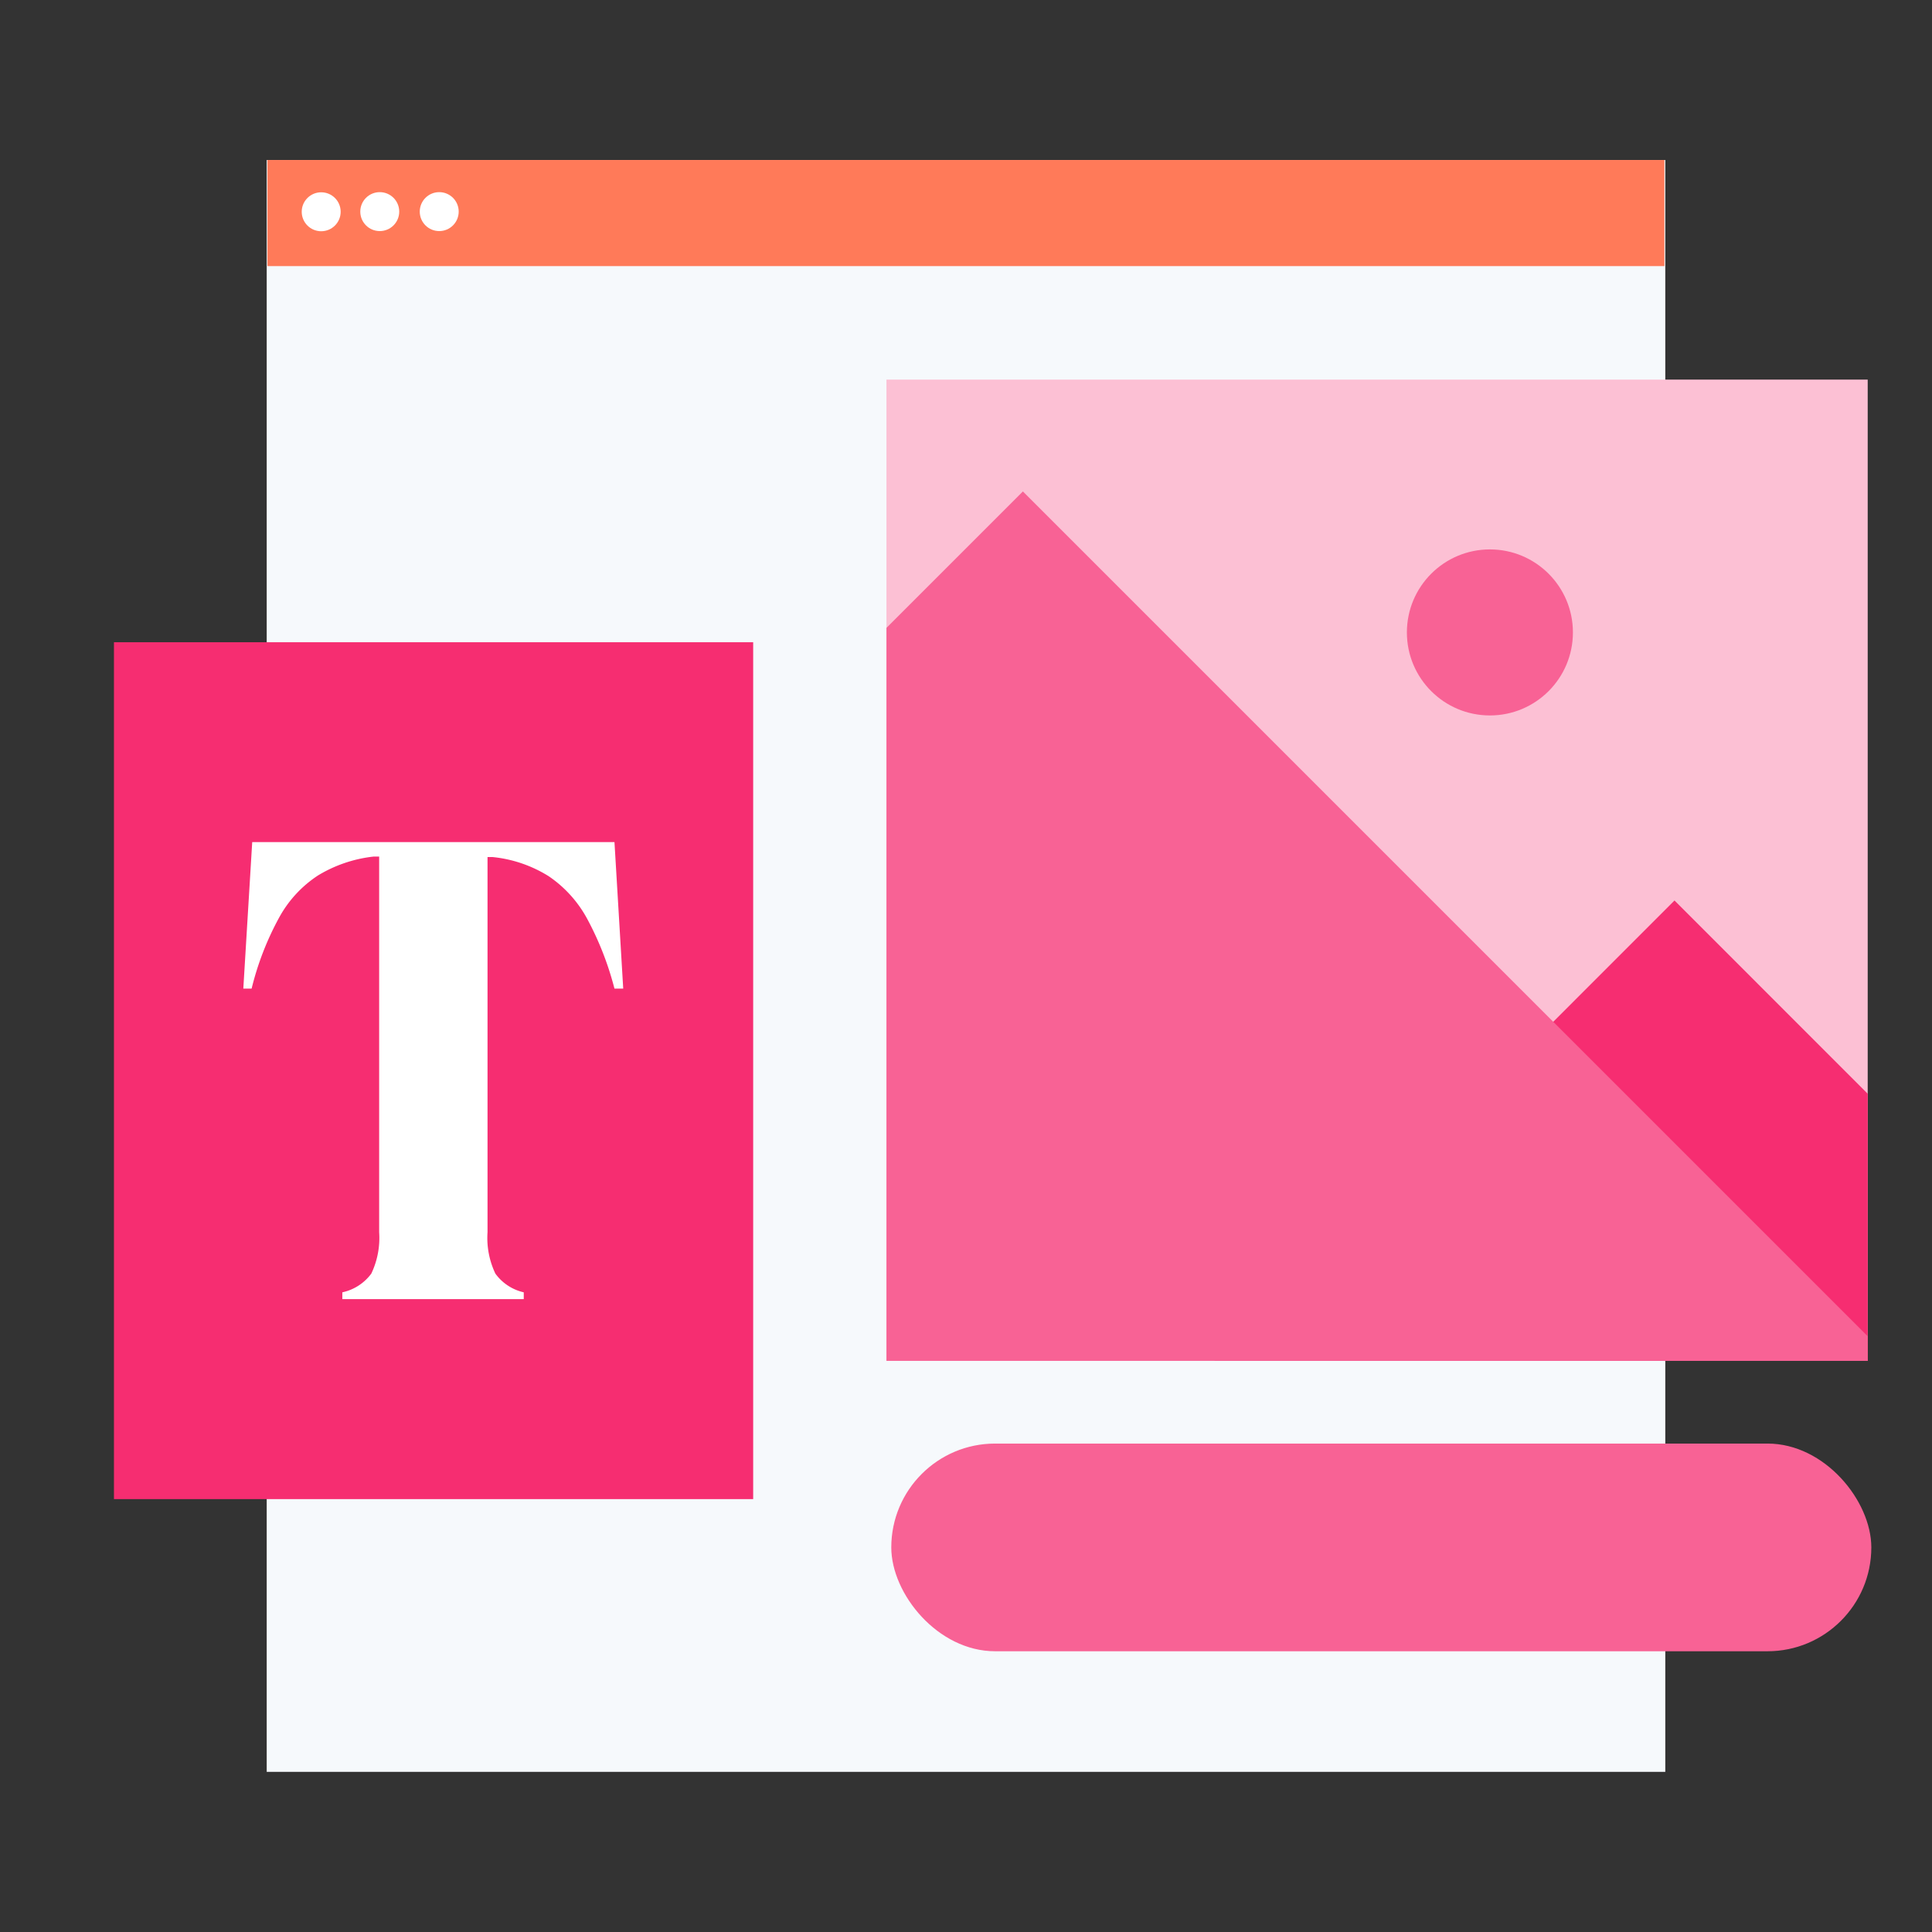
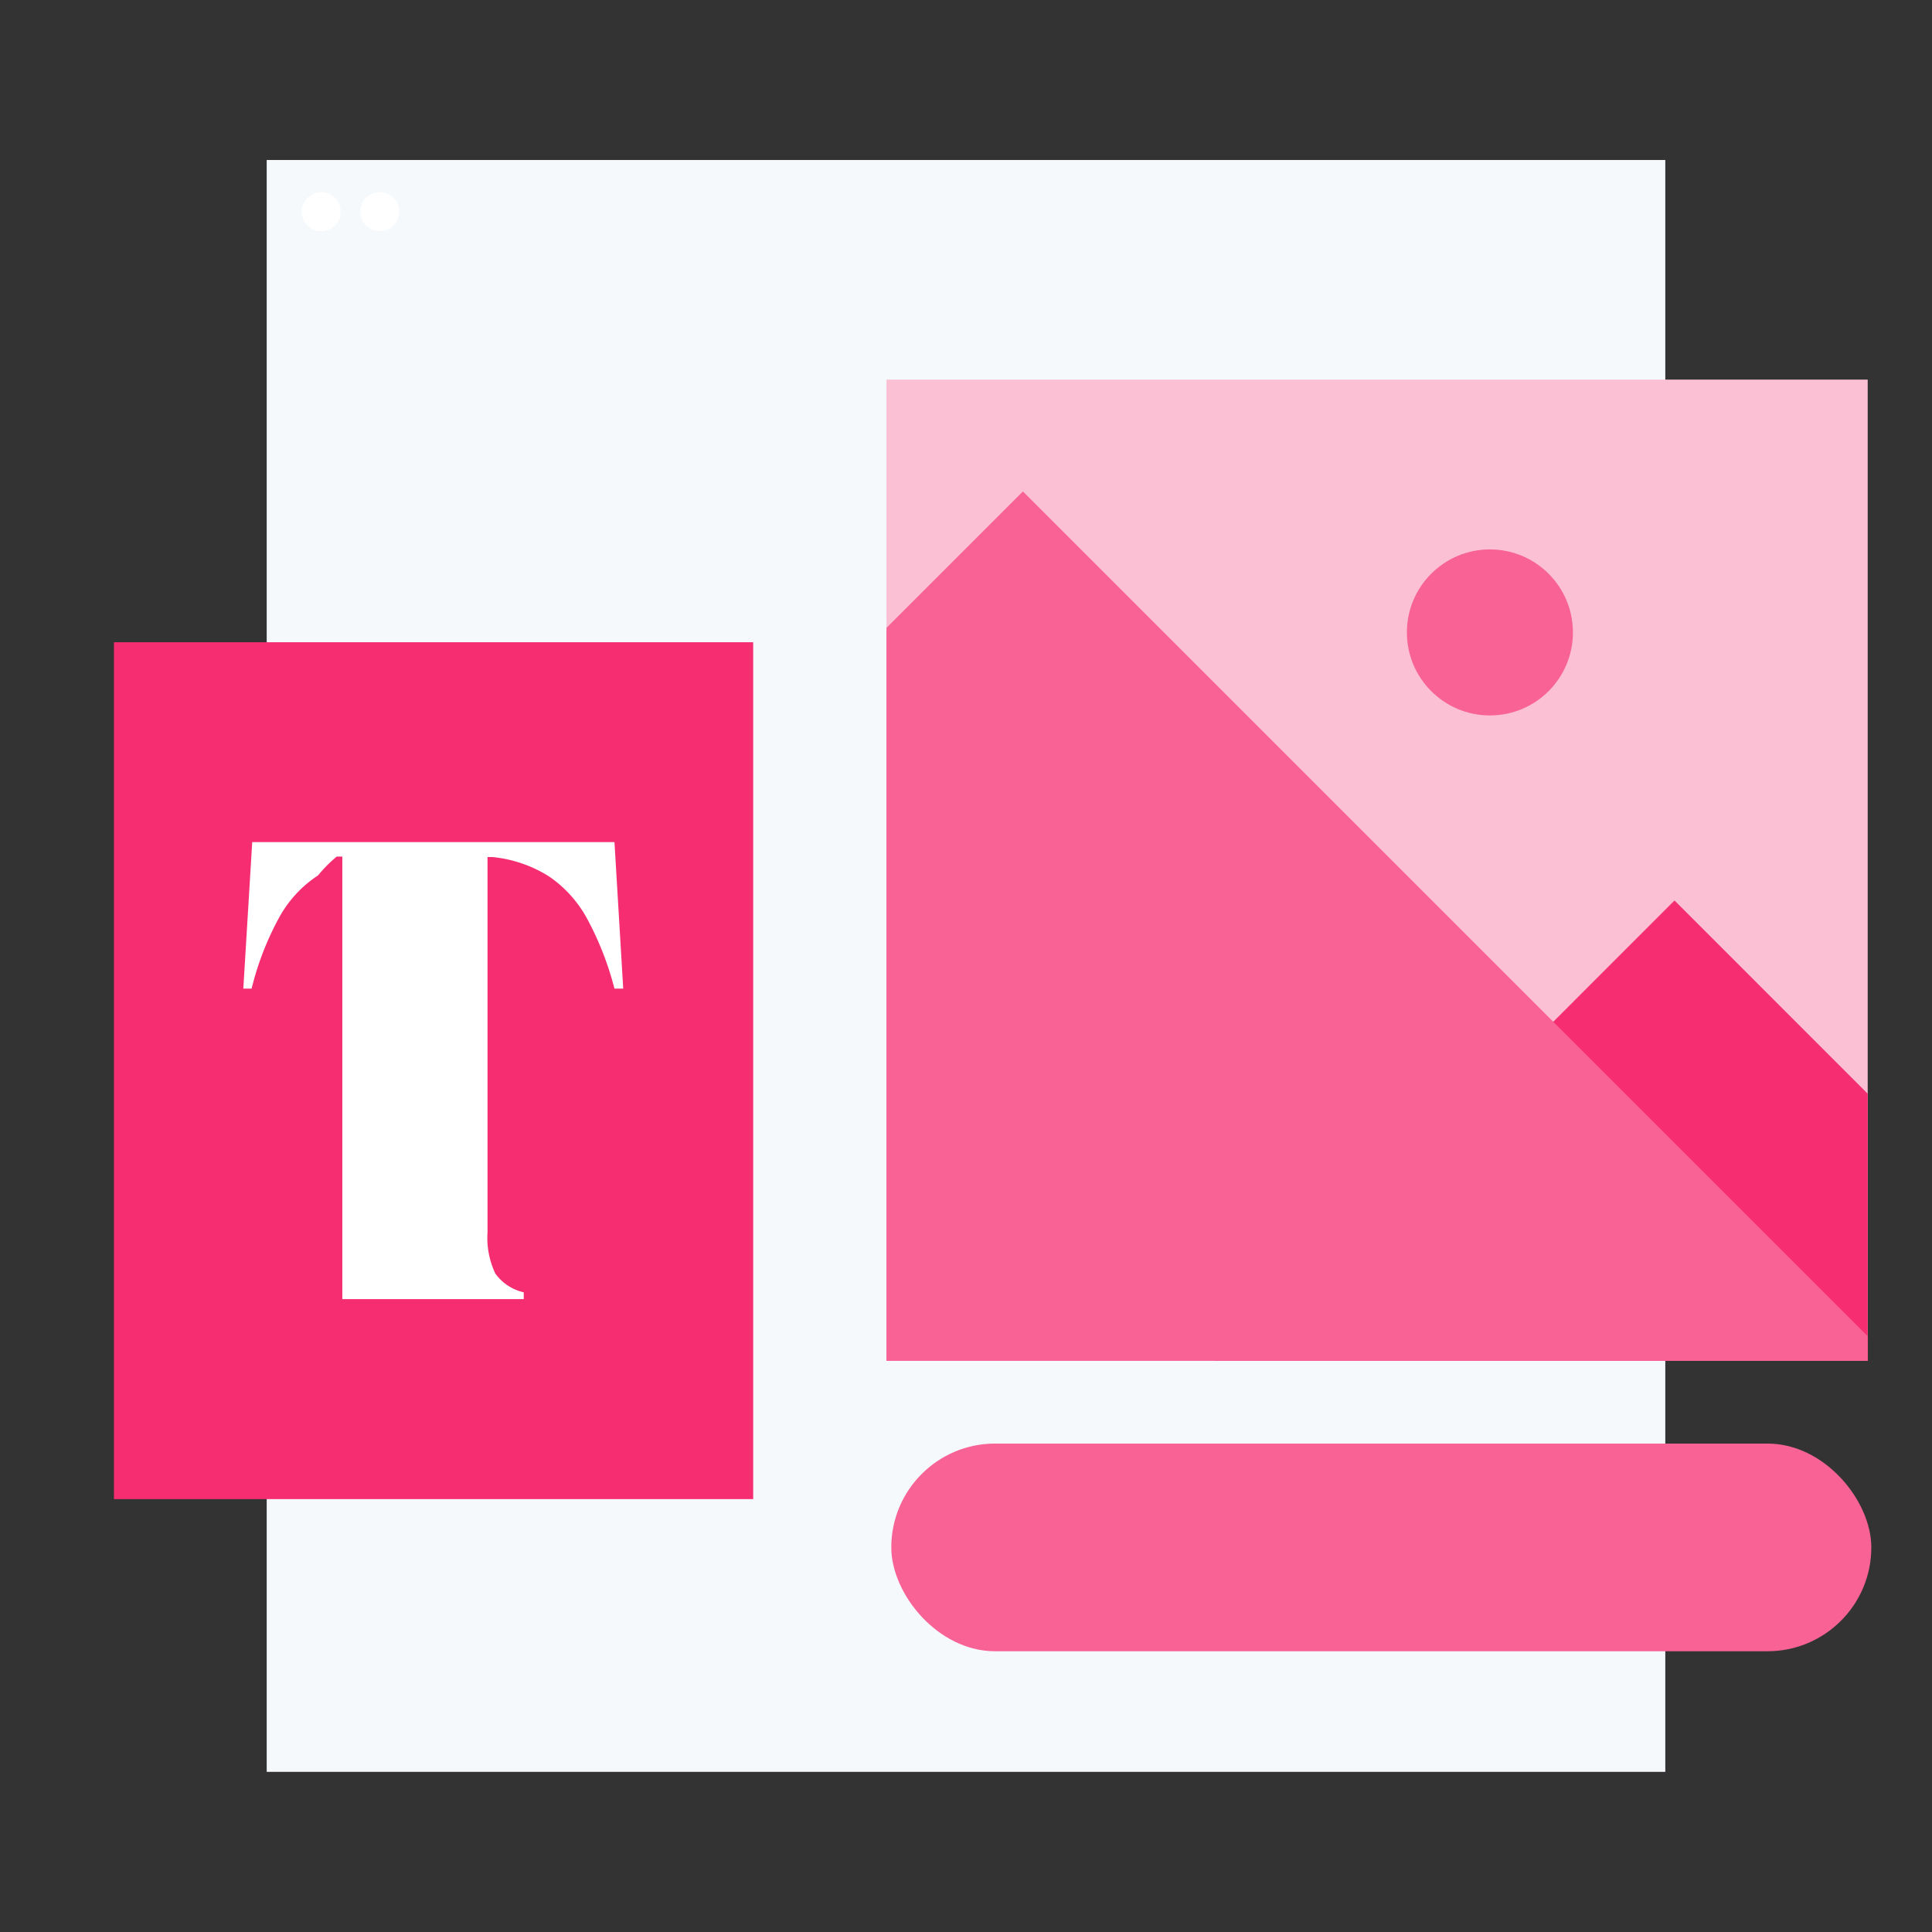
<svg xmlns="http://www.w3.org/2000/svg" id="Layer_2" data-name="Layer 2" viewBox="0 0 128 128">
  <rect x="0" y="0" width="128" height="128" fill="#333333" stroke="none" />
  <defs>
    <style>.cls-1{fill:none;}.cls-2{fill:#f6f9fc;}.cls-3{fill:#f86295;}.cls-4{fill:#ff7a59;}.cls-5{fill:#fcc0d4;}.cls-6{fill:#fff;}.cls-7{clip-path:url(#clip-path);}.cls-8{fill:#f62d71;}.cls-9{fill:#0b8484;}</style>
    <clipPath id="clip-path">
      <rect class="cls-1" x="58.73" y="25.15" width="65.01" height="65.01" />
    </clipPath>
  </defs>
  <rect class="cls-2" x="17.67" y="10.6" width="92.66" height="106.79" />
  <rect class="cls-3" x="59.05" y="95.64" width="64.93" height="13.76" rx="6.88" />
-   <rect class="cls-4" x="17.72" y="10.6" width="92.55" height="7.03" />
  <rect class="cls-5" x="58.73" y="25.15" width="65.01" height="65.01" />
  <circle class="cls-6" cx="21.28" cy="14.03" r="1.29" />
  <circle class="cls-6" cx="25.16" cy="14.02" r="1.29" />
-   <circle class="cls-6" cx="29.1" cy="14.02" r="1.29" />
  <g class="cls-7">
    <polygon class="cls-8" points="145.27 94 110.94 59.66 76.61 94 145.27 94" />
    <circle class="cls-9" cx="82.08" cy="68.36" r="2.91" />
    <polygon class="cls-3" points="126.71 91.5 67.77 32.56 8.83 91.5 126.71 91.5" />
  </g>
  <circle class="cls-3" cx="98.71" cy="41.9" r="5.5" />
  <rect class="cls-8" x="7.55" y="42.55" width="42.35" height="56.77" />
-   <path class="cls-6" d="M22.68,86.07v-.45a3.23,3.23,0,0,0,1.92-1.24,5.49,5.49,0,0,0,.52-2.74V56.75l-.37,0A9,9,0,0,0,21.07,58a7.79,7.79,0,0,0-2.57,2.78,19.38,19.38,0,0,0-1.83,4.72h-.55l.59-9.71h24l.58,9.71h-.58a20.5,20.5,0,0,0-1.81-4.63,8,8,0,0,0-2.55-2.82,8.63,8.63,0,0,0-3.73-1.27l-.32,0V81.64a5.49,5.49,0,0,0,.52,2.74,3.19,3.19,0,0,0,1.88,1.24v.45Z" />
+   <path class="cls-6" d="M22.68,86.07v-.45V56.75l-.37,0A9,9,0,0,0,21.07,58a7.79,7.79,0,0,0-2.57,2.78,19.38,19.38,0,0,0-1.83,4.72h-.55l.59-9.71h24l.58,9.71h-.58a20.5,20.5,0,0,0-1.81-4.63,8,8,0,0,0-2.55-2.82,8.63,8.63,0,0,0-3.73-1.27l-.32,0V81.64a5.49,5.49,0,0,0,.52,2.74,3.19,3.19,0,0,0,1.88,1.24v.45Z" />
</svg>